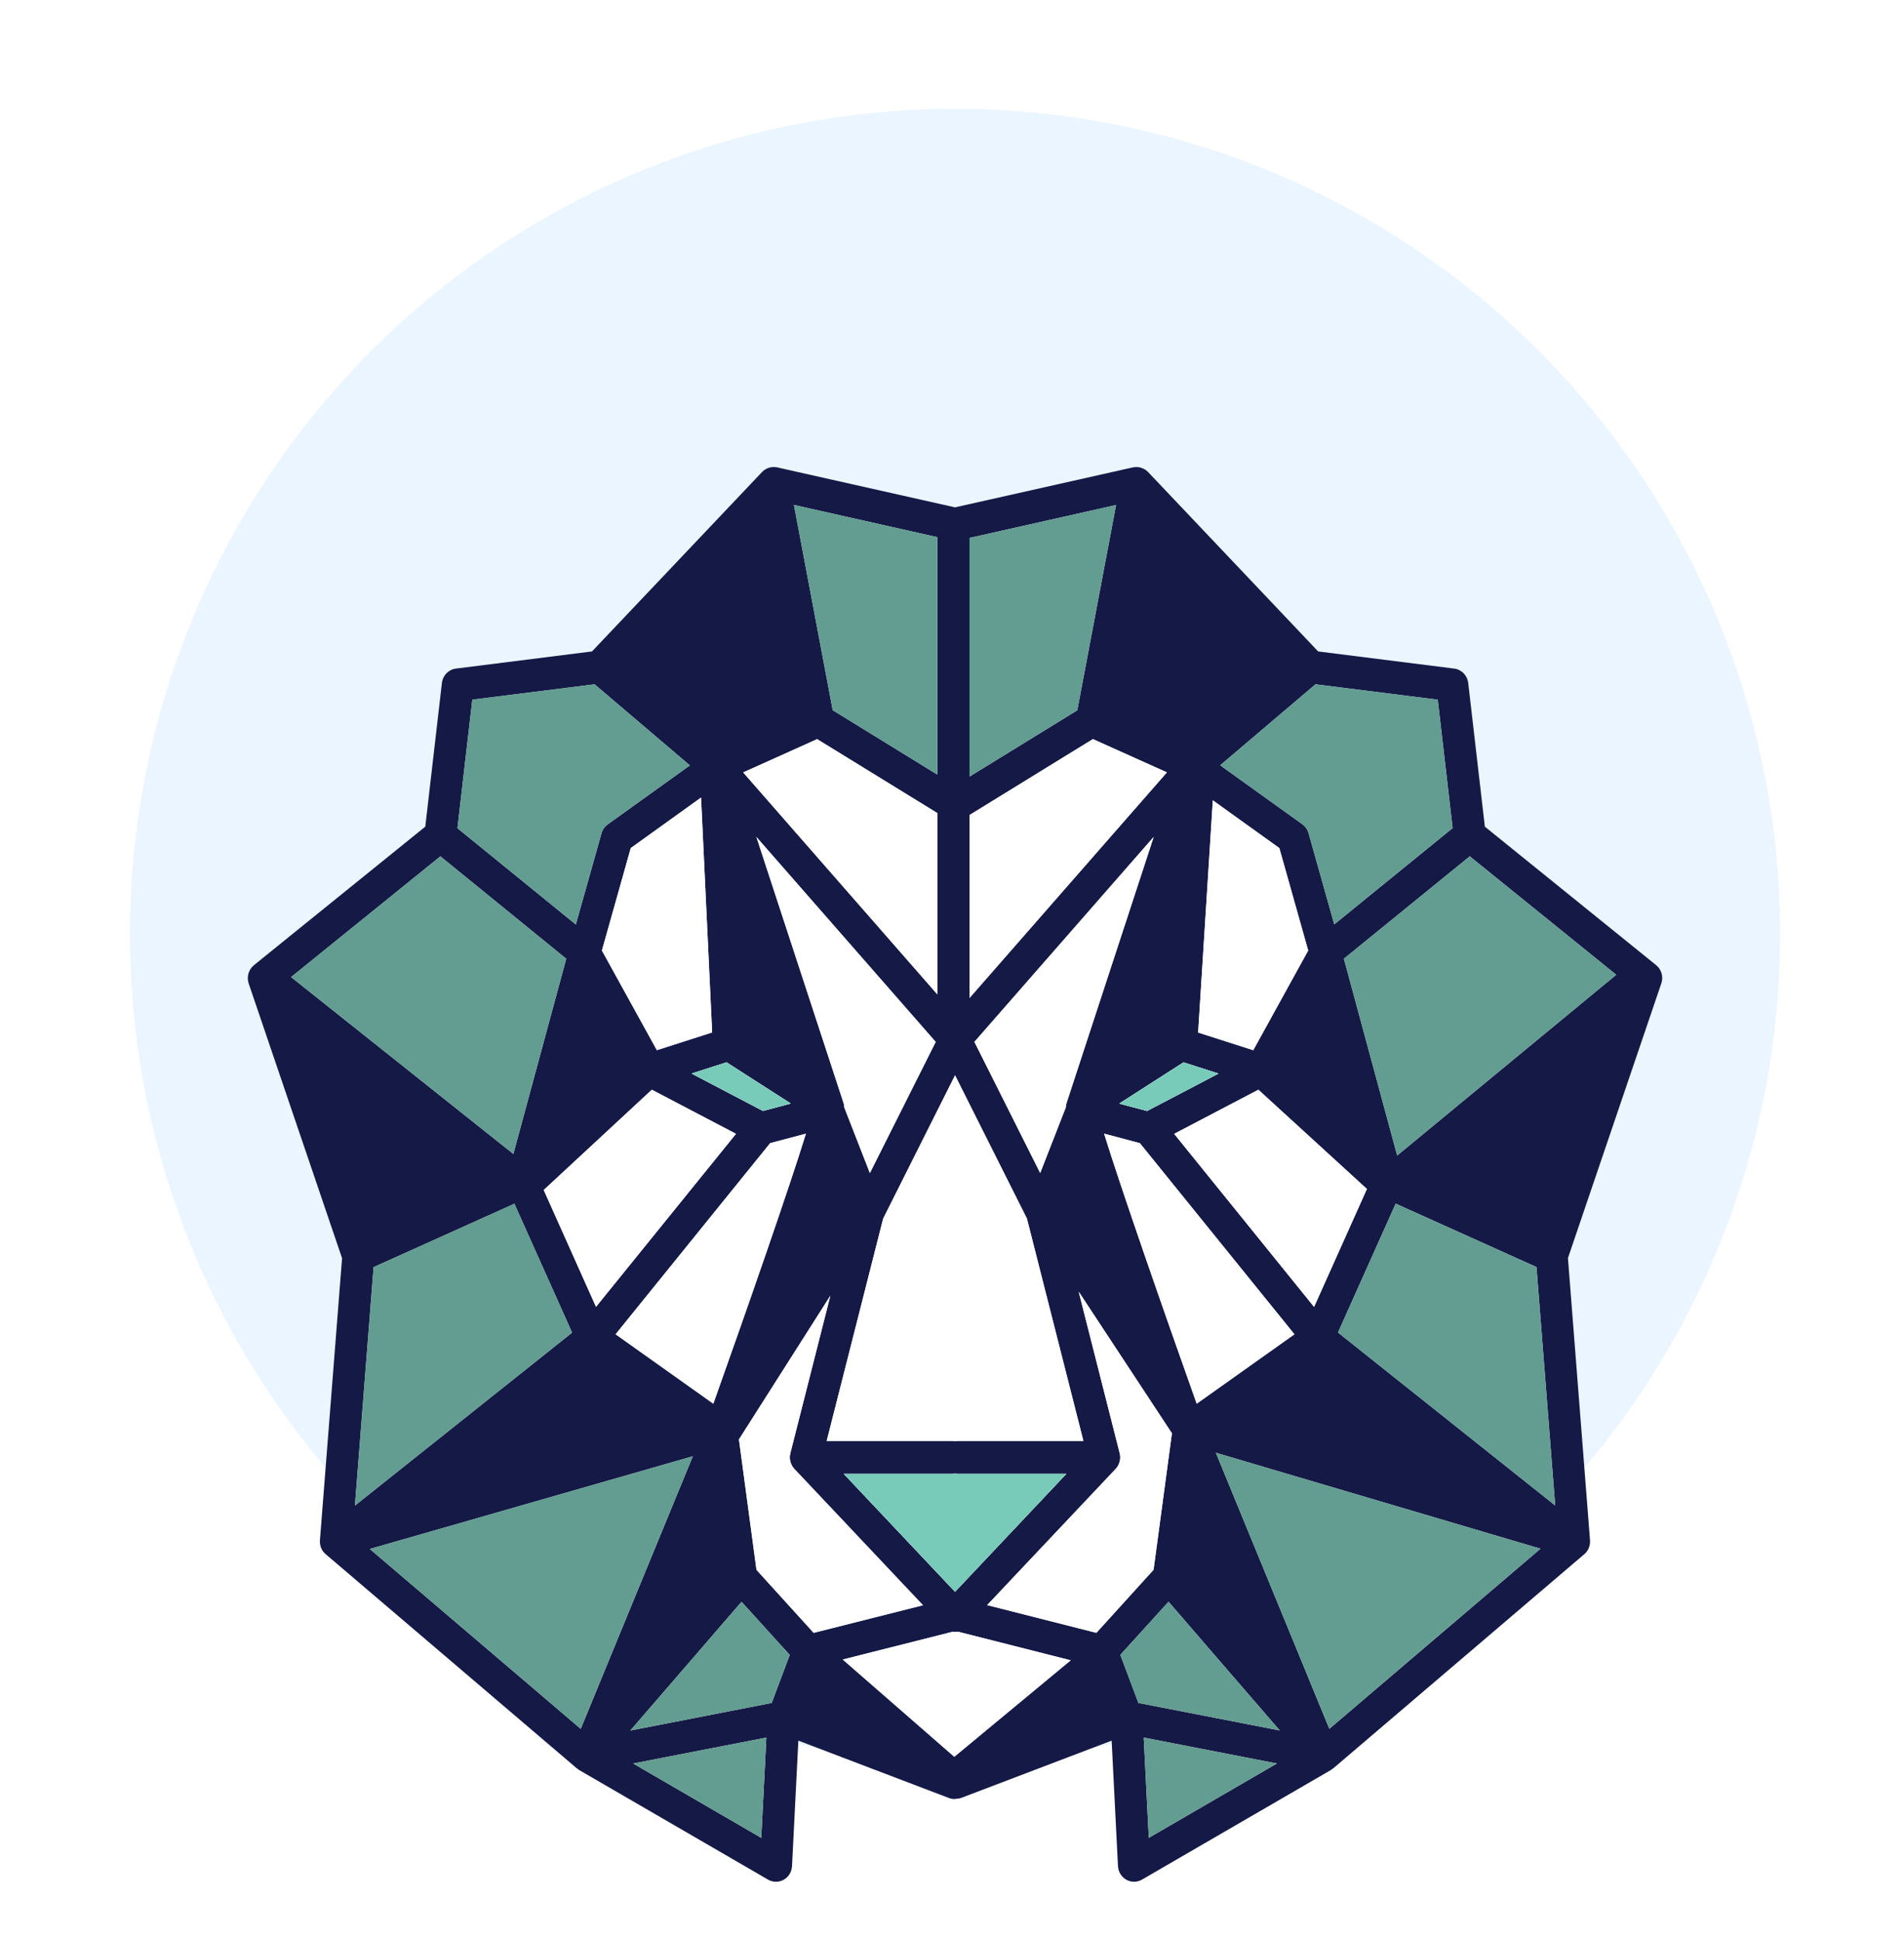
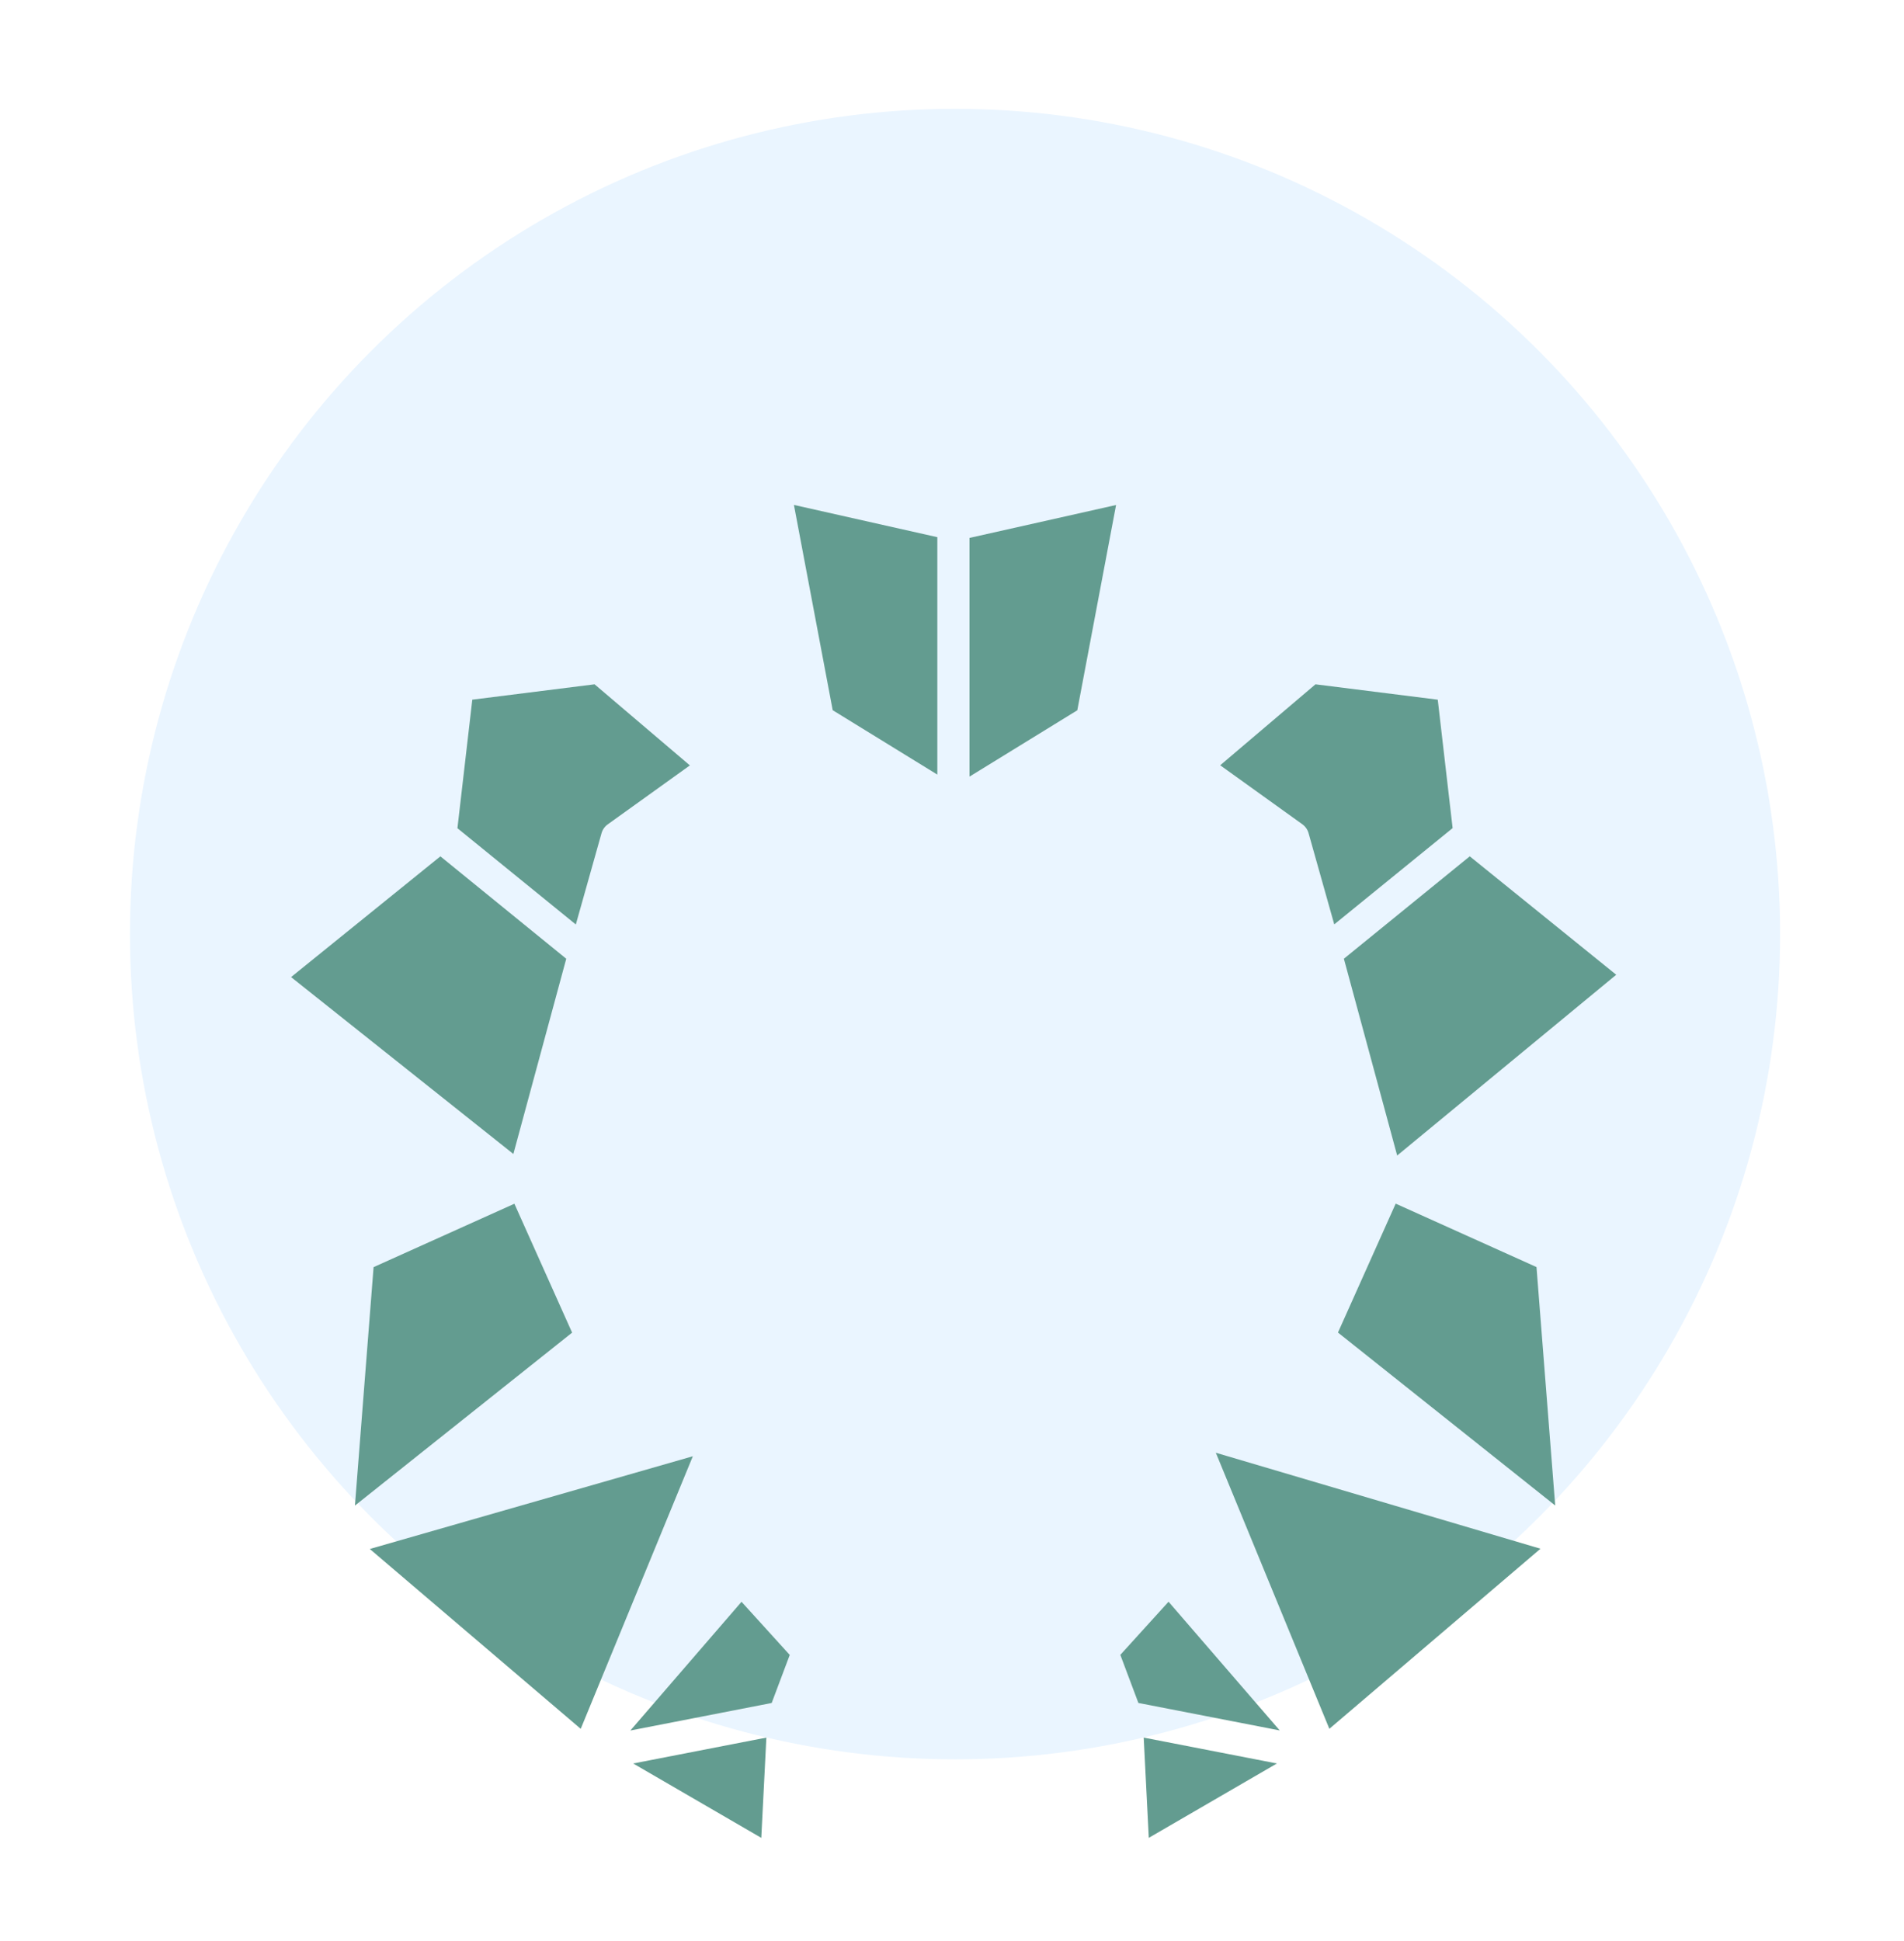
<svg xmlns="http://www.w3.org/2000/svg" width="105" height="107" viewBox="0 0 105 107" fill="none">
  <g filter="url(#filter0_d_3171_8605)">
    <circle cx="52.667" cy="48.5" r="45.5" fill="#EAF5FF" />
  </g>
-   <path d="M91.333 53.214L81.885 45.577L80.968 37.656C80.919 37.239 80.6 36.912 80.196 36.862L72.692 35.917L63.312 26.024L63.309 26.021C63.26 25.971 63.208 25.928 63.15 25.891C63.133 25.881 63.117 25.874 63.101 25.864C63.059 25.841 63.013 25.821 62.968 25.804C62.941 25.794 62.919 25.788 62.896 25.781C62.88 25.777 62.863 25.767 62.844 25.764C62.815 25.758 62.785 25.758 62.756 25.758C62.733 25.754 62.714 25.751 62.691 25.751C62.623 25.751 62.554 25.754 62.489 25.767H62.486L52.667 27.973L42.849 25.767H42.846C42.781 25.754 42.712 25.747 42.644 25.751C42.621 25.751 42.602 25.754 42.579 25.758C42.55 25.761 42.52 25.761 42.491 25.764C42.472 25.767 42.455 25.774 42.439 25.781C42.416 25.788 42.397 25.794 42.374 25.801C42.325 25.818 42.28 25.838 42.237 25.864C42.221 25.874 42.205 25.881 42.188 25.891C42.13 25.928 42.075 25.971 42.029 26.021L42.026 26.024L32.646 35.917L25.142 36.862C24.735 36.912 24.416 37.242 24.37 37.656L23.453 45.577L14.005 53.214C13.709 53.455 13.592 53.862 13.716 54.229L18.864 69.371L17.644 84.912C17.631 85.069 17.657 85.232 17.725 85.382C17.731 85.399 17.741 85.412 17.748 85.426C17.803 85.533 17.881 85.623 17.969 85.696L31.806 97.494C31.819 97.504 31.836 97.511 31.849 97.521C31.865 97.534 31.875 97.551 31.894 97.561C31.91 97.571 31.924 97.581 31.94 97.591L42.357 103.633C42.494 103.713 42.644 103.75 42.793 103.75C42.94 103.75 43.086 103.713 43.22 103.637C43.49 103.486 43.662 103.203 43.678 102.886L44.027 95.969L52.348 99.139C52.439 99.172 52.547 99.189 52.651 99.189C52.664 99.189 52.677 99.186 52.693 99.182H52.7C52.709 99.182 52.719 99.179 52.729 99.175C52.8 99.169 52.872 99.165 52.937 99.149C52.95 99.145 52.963 99.135 52.976 99.132C52.989 99.129 52.999 99.129 53.012 99.125L61.304 95.969L61.653 102.886C61.669 103.199 61.841 103.483 62.111 103.637C62.245 103.71 62.391 103.75 62.538 103.75C62.687 103.75 62.84 103.71 62.974 103.633L73.391 97.591C73.401 97.584 73.411 97.581 73.42 97.574C73.44 97.561 73.453 97.541 73.472 97.527C73.489 97.514 73.508 97.511 73.525 97.497L87.362 85.696C87.447 85.626 87.521 85.536 87.577 85.433C87.587 85.416 87.596 85.399 87.603 85.379C87.671 85.229 87.697 85.069 87.684 84.909L86.467 69.364L91.615 54.222C91.742 53.861 91.629 53.455 91.333 53.214ZM72.545 37.729L79.288 38.577L80.109 45.657L73.58 50.965L72.165 45.941C72.109 45.74 71.989 45.567 71.823 45.447L67.29 42.194L72.545 37.729ZM64.751 62.514L69.395 60.081L75.38 65.553L72.467 72.056L64.751 62.514ZM71.383 73.565L65.994 77.392C64.201 72.354 61.783 65.414 60.888 62.504L62.86 63.028L71.383 73.565ZM66.883 44.126L70.55 46.758L72.142 52.407L69.112 57.903L66.072 56.928L66.883 44.126ZM67.195 59.191L63.257 61.253L61.721 60.846L65.265 58.574L67.195 59.191ZM58.818 60.809C58.792 60.893 58.776 60.976 58.772 61.063L57.363 64.673L53.735 57.443L63.621 46.145L58.818 60.809ZM53.465 29.659L61.548 27.843L59.41 39.161L53.465 42.818V29.659ZM53.465 44.937L60.27 40.75L64.35 42.585L53.465 55.023L53.465 44.937ZM56.631 67.186L59.745 79.445H52.804C52.758 79.445 52.713 79.451 52.667 79.458C52.622 79.451 52.576 79.445 52.531 79.445H45.589L48.703 67.186L52.667 59.288L56.631 67.186ZM58.802 81.262L52.667 87.762L46.533 81.262H52.531C52.576 81.262 52.622 81.255 52.667 81.249C52.713 81.255 52.758 81.262 52.804 81.262H58.802ZM42.471 63.027L44.443 62.504C43.551 65.413 41.133 72.353 39.337 77.392L33.948 73.565L42.471 63.027ZM32.867 72.052L29.984 65.61L35.946 60.081L40.587 62.513L32.867 72.052ZM46.517 60.808L41.713 46.147L51.6 57.445L47.971 64.676L46.562 61.066C46.559 60.975 46.542 60.888 46.517 60.808ZM51.691 29.617V42.707L45.921 39.157L43.783 27.839L51.691 29.617ZM45.062 40.752L51.691 44.829V54.825L40.984 42.587L45.062 40.752ZM43.61 60.844L42.074 61.251L38.14 59.189L40.066 58.572L43.61 60.844ZM39.272 56.924L36.223 57.901L33.193 52.406L34.784 46.757L38.66 43.974L39.272 56.924ZM26.046 38.576L32.789 37.729L38.045 42.2L33.512 45.453C33.346 45.573 33.226 45.746 33.17 45.947L31.755 50.972L25.226 45.663L26.046 38.576ZM16.052 53.871L24.286 47.214L31.227 52.86L28.311 63.624L16.052 53.871ZM20.602 69.864L28.367 66.367L31.55 73.474L19.573 83.01L20.602 69.864ZM20.394 85.402L38.208 80.29L32.025 95.318L20.394 85.402ZM41.983 101.33L34.918 97.23L42.263 95.801L41.983 101.33ZM42.556 93.893L34.762 95.411L40.893 88.314L43.552 91.244L42.556 93.893ZM41.716 86.552L40.75 79.362L45.791 71.438L43.584 80.123C43.584 80.129 43.584 80.136 43.581 80.143C43.565 80.21 43.555 80.28 43.555 80.353V80.366C43.555 80.433 43.565 80.5 43.581 80.563C43.584 80.583 43.594 80.6 43.597 80.62C43.614 80.67 43.63 80.717 43.653 80.763C43.662 80.784 43.672 80.8 43.682 80.82C43.711 80.874 43.747 80.92 43.786 80.964C43.793 80.97 43.796 80.977 43.802 80.984L50.9 88.504L44.87 90.026L41.716 86.552ZM52.625 96.859L46.474 91.497L52.544 89.965C52.586 89.972 52.629 89.979 52.671 89.979C52.723 89.979 52.775 89.972 52.827 89.962L59.046 91.54L52.625 96.859ZM60.462 90.025L54.438 88.497L61.529 80.983C61.536 80.977 61.539 80.97 61.545 80.963C61.584 80.92 61.62 80.87 61.65 80.82C61.659 80.803 61.669 80.783 61.679 80.763C61.702 80.716 61.721 80.67 61.734 80.62C61.741 80.6 61.747 80.583 61.75 80.563C61.767 80.499 61.773 80.433 61.776 80.366V80.353C61.776 80.279 61.767 80.209 61.75 80.142C61.75 80.136 61.75 80.129 61.747 80.122L59.485 71.213L64.627 79.024L63.615 86.548L60.462 90.025ZM63.352 101.329L63.072 95.801L70.417 97.229L63.352 101.329ZM62.779 93.892L61.783 91.24L64.442 88.31L70.573 95.407L62.779 93.892ZM73.31 95.317L67.049 80.096L84.954 85.388L73.31 95.317ZM73.786 73.469L76.968 66.362L84.733 69.859L85.765 83.005L73.786 73.469ZM77.05 63.709L74.111 52.859L81.053 47.213L89.13 53.743L77.05 63.709Z" fill="#151946" />
  <path d="M72.545 37.729L79.288 38.577L80.108 45.657L73.58 50.965L72.165 45.94C72.109 45.74 71.989 45.567 71.823 45.447L67.29 42.193L72.545 37.729ZM53.465 29.658L61.548 27.843L59.41 39.161L53.465 42.818V29.658ZM51.691 29.617V42.707L45.921 39.157L43.783 27.839L51.691 29.617ZM26.046 38.576L32.789 37.729L38.045 42.2L33.512 45.453C33.346 45.573 33.226 45.746 33.17 45.947L31.755 50.971L25.226 45.663L26.046 38.576ZM16.052 53.871L24.286 47.214L31.227 52.86L28.311 63.624L16.052 53.871ZM20.602 69.863L28.367 66.367L31.55 73.474L19.573 83.01L20.602 69.863ZM20.394 85.402L38.208 80.29L32.025 95.318L20.394 85.402ZM41.983 101.33L34.918 97.229L42.263 95.801L41.983 101.33ZM42.556 93.893L34.762 95.411L40.893 88.314L43.552 91.244L42.556 93.893ZM63.352 101.329L63.072 95.801L70.417 97.229L63.352 101.329ZM62.779 93.892L61.783 91.24L64.442 88.31L70.573 95.407L62.779 93.892ZM73.31 95.317L67.049 80.096L84.954 85.388L73.31 95.317ZM73.785 73.469L76.968 66.362L84.733 69.859L85.765 83.005L73.785 73.469ZM77.05 63.709L74.111 52.859L81.053 47.213L89.13 53.743L77.05 63.709Z" fill="#639C90" />
-   <path d="M64.752 62.514L69.396 60.081L75.381 65.553L72.468 72.056L64.752 62.514ZM71.385 73.565L65.995 77.392C64.202 72.354 61.784 65.414 60.889 62.504L62.861 63.028L71.385 73.565ZM66.884 44.126L70.552 46.758L72.143 52.407L69.113 57.903L66.074 56.928L66.884 44.126ZM67.196 59.191L63.258 61.253L61.722 60.846L65.266 58.574L67.196 59.191ZM58.819 60.809C58.793 60.892 58.777 60.976 58.774 61.063L57.364 64.673L53.736 57.443L63.623 46.144L58.819 60.809ZM53.466 44.937L60.271 40.749L64.352 42.585L53.466 55.023L53.466 44.937ZM56.632 67.185L59.747 79.444H52.805C52.76 79.444 52.714 79.451 52.669 79.458C52.623 79.451 52.577 79.444 52.532 79.444H45.59L48.705 67.185L52.669 59.288L56.632 67.185ZM58.803 81.262L52.668 87.762L46.534 81.262H52.532C52.577 81.262 52.623 81.255 52.668 81.249C52.714 81.255 52.76 81.262 52.805 81.262H58.803ZM42.472 63.027L44.444 62.504C43.553 65.413 41.135 72.353 39.338 77.392L33.949 73.564L42.472 63.027ZM32.869 72.052L29.985 65.609L35.947 60.081L40.588 62.513L32.869 72.052ZM46.518 60.808L41.714 46.147L51.601 57.445L47.972 64.676L46.563 61.066C46.56 60.975 46.544 60.888 46.518 60.808ZM45.063 40.752L51.692 44.829V54.825L40.985 42.587L45.063 40.752ZM43.612 60.844L42.075 61.251L38.141 59.189L40.068 58.572L43.612 60.844ZM39.273 56.924L36.224 57.901L33.194 52.406L34.786 46.757L38.662 43.974L39.273 56.924ZM41.718 86.552L40.751 79.362L45.792 71.438L43.586 80.123C43.586 80.129 43.586 80.136 43.582 80.143C43.566 80.21 43.556 80.279 43.556 80.353V80.366C43.556 80.433 43.566 80.5 43.582 80.563C43.586 80.583 43.595 80.6 43.599 80.62C43.615 80.67 43.631 80.717 43.654 80.763C43.664 80.783 43.673 80.8 43.683 80.82C43.712 80.873 43.748 80.92 43.787 80.963C43.794 80.97 43.797 80.977 43.804 80.984L50.901 88.504L44.871 90.026L41.718 86.552ZM52.627 96.859L46.476 91.497L52.545 89.965C52.587 89.972 52.63 89.979 52.672 89.979C52.724 89.979 52.776 89.972 52.828 89.962L59.047 91.54L52.627 96.859ZM60.463 90.025L54.439 88.497L61.53 80.983C61.537 80.976 61.54 80.97 61.547 80.963C61.586 80.92 61.621 80.87 61.651 80.82C61.66 80.803 61.67 80.783 61.68 80.763C61.703 80.716 61.722 80.669 61.735 80.619C61.742 80.599 61.748 80.583 61.752 80.563C61.768 80.499 61.775 80.433 61.778 80.366V80.353C61.778 80.279 61.768 80.209 61.752 80.142C61.752 80.136 61.752 80.129 61.748 80.122L59.487 71.213L64.629 79.024L63.617 86.548L60.463 90.025Z" fill="white" />
-   <path d="M58.804 81.262L52.67 87.762L46.535 81.262H52.533C52.578 81.262 52.624 81.255 52.67 81.249C52.715 81.255 52.761 81.262 52.806 81.262H58.804Z" fill="#78CAB9" />
-   <path d="M67.198 59.191L63.26 61.253L61.724 60.846L65.268 58.574L67.198 59.191ZM43.613 60.844L42.077 61.251L38.142 59.189L40.069 58.572L43.613 60.844Z" fill="#78CAB9" />
  <defs>
    <filter id="filter0_d_3171_8605" x="1.167" y="0" width="103" height="103" filterUnits="userSpaceOnUse" color-interpolation-filters="sRGB">
      <feFlood flood-opacity="0" result="BackgroundImageFix" />
      <feColorMatrix in="SourceAlpha" type="matrix" values="0 0 0 0 0 0 0 0 0 0 0 0 0 0 0 0 0 0 127 0" result="hardAlpha" />
      <feOffset dy="3" />
      <feGaussianBlur stdDeviation="3" />
      <feColorMatrix type="matrix" values="0 0 0 0 0.533 0 0 0 0 0.533 0 0 0 0 0.612 0 0 0 0.12 0" />
      <feBlend mode="normal" in2="BackgroundImageFix" result="effect1_dropShadow_3171_8605" />
      <feBlend mode="normal" in="SourceGraphic" in2="effect1_dropShadow_3171_8605" result="shape" />
    </filter>
  </defs>
</svg>